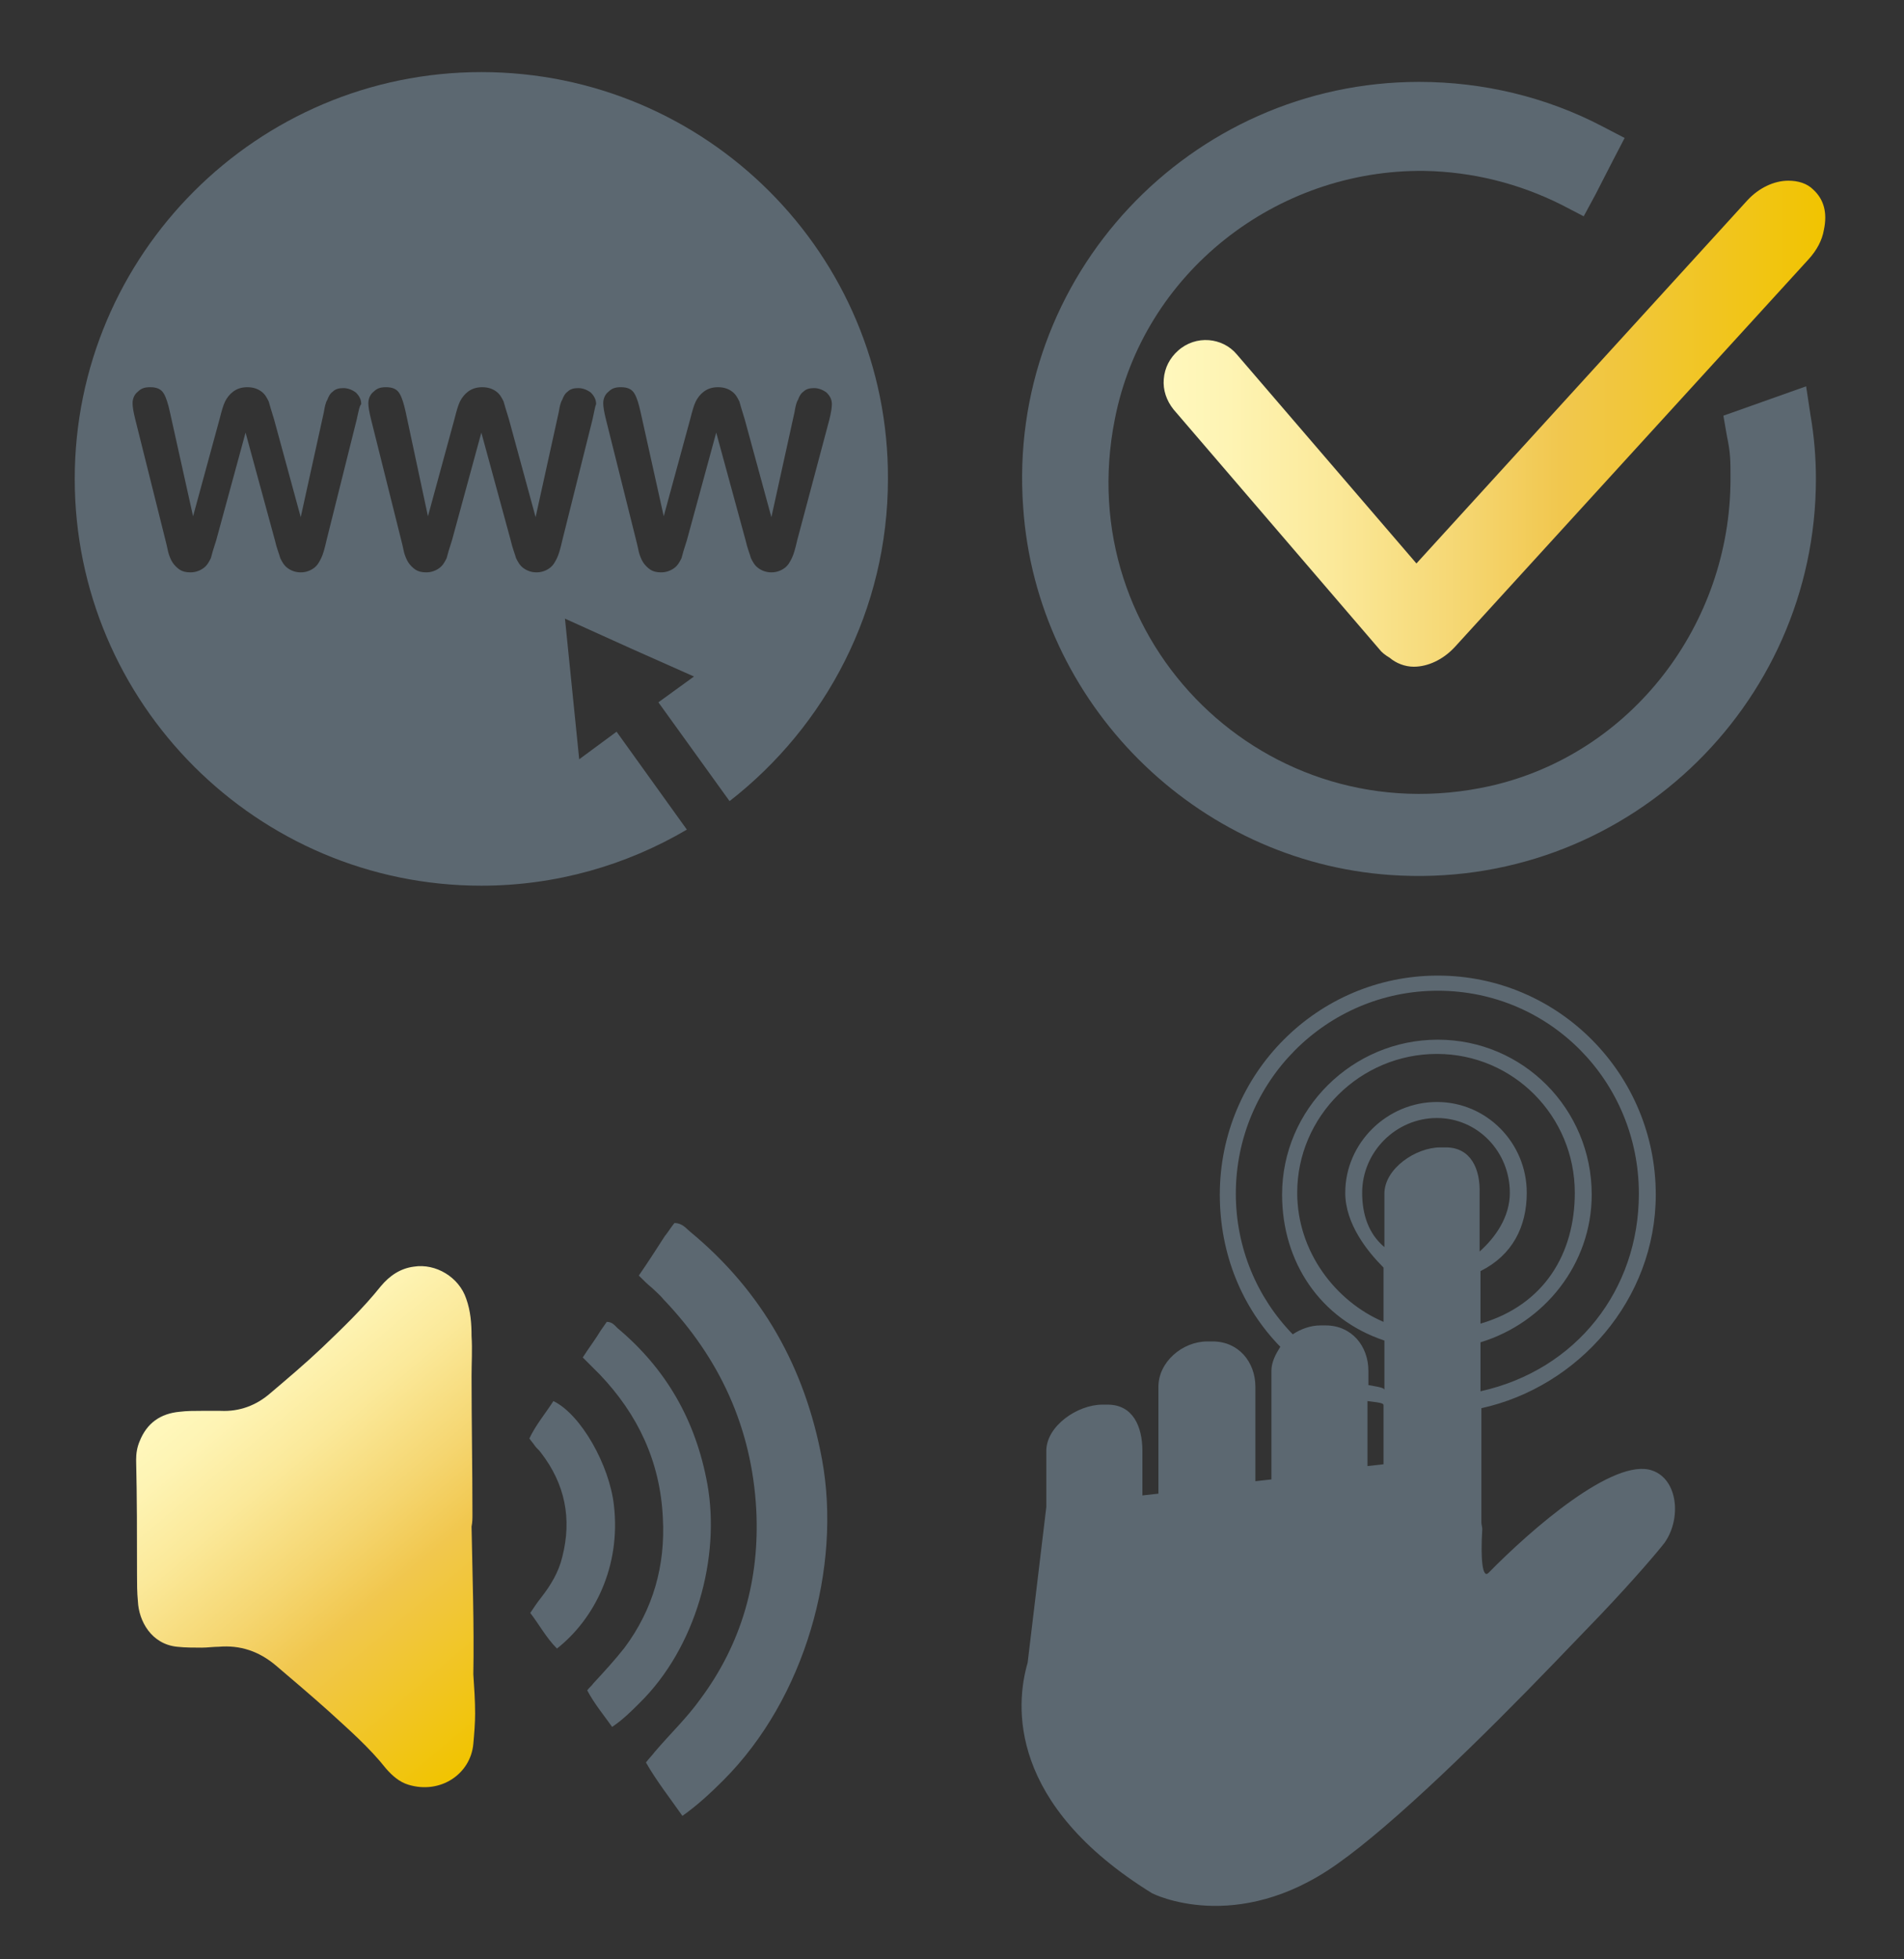
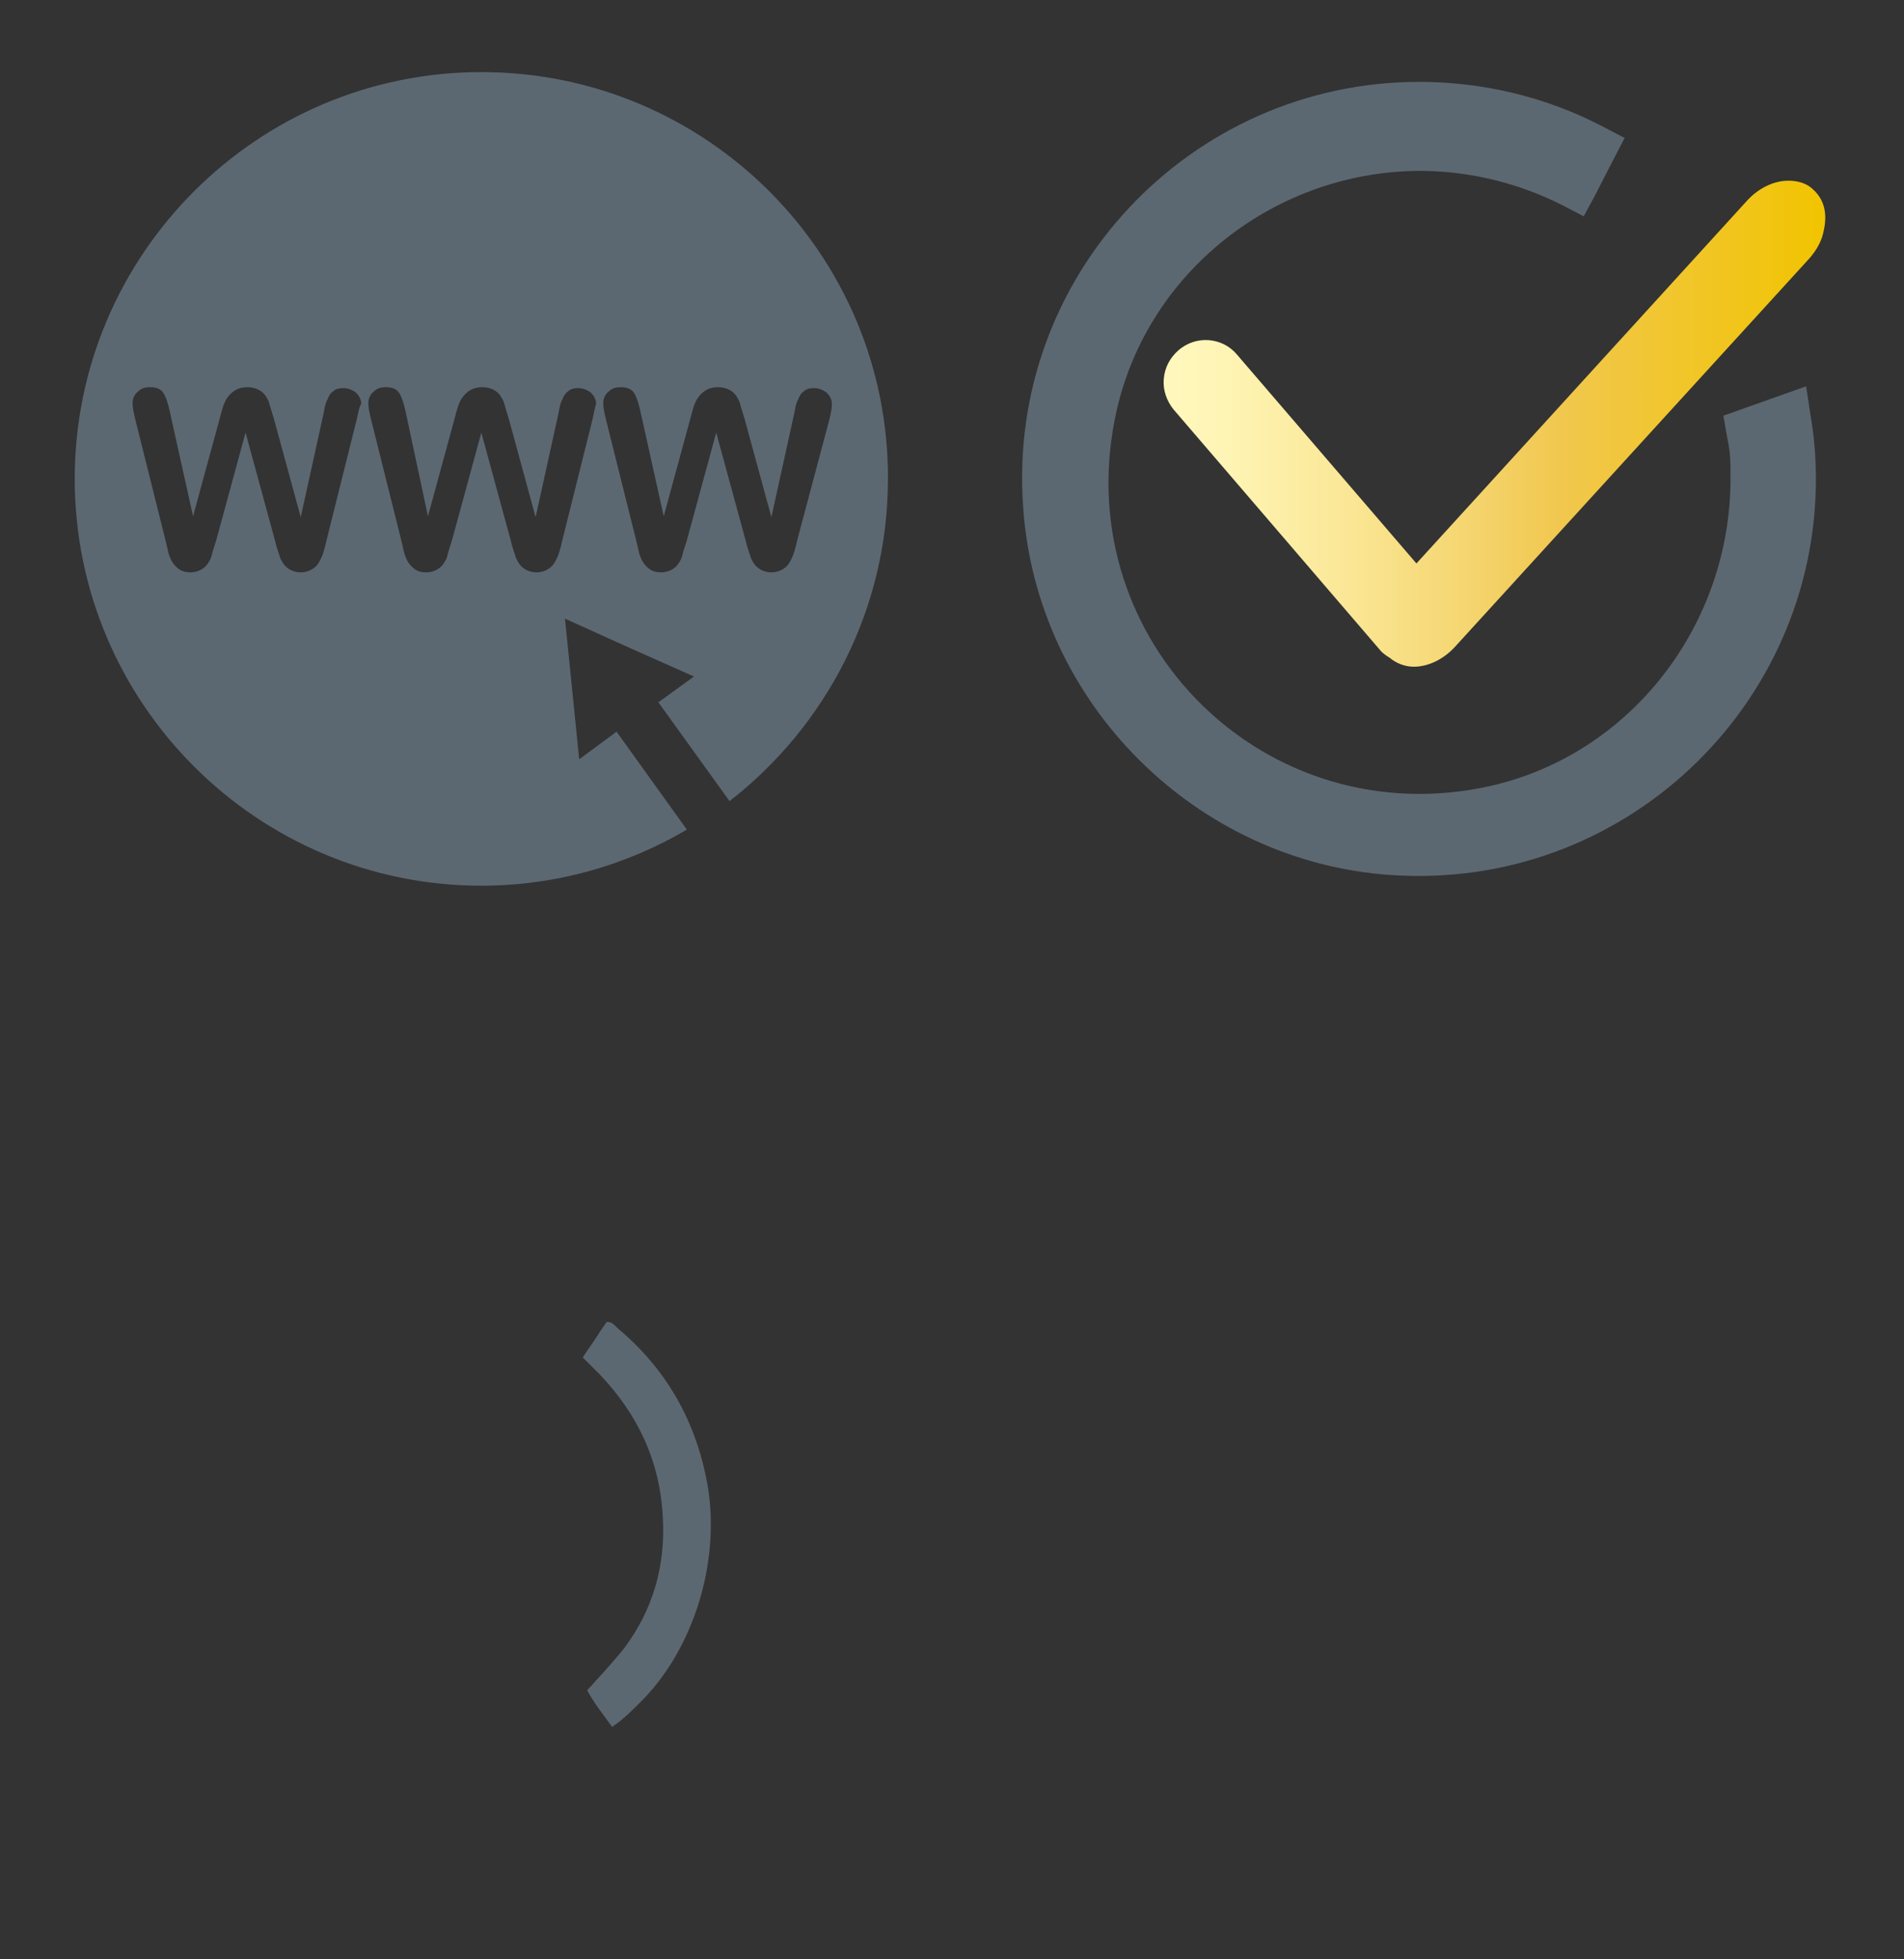
<svg xmlns="http://www.w3.org/2000/svg" version="1.1" id="Ebene_1" x="0px" y="0px" viewBox="0 0 214 220.1" style="enable-background:new 0 0 214 220.1;" xml:space="preserve">
  <rect x="0" y="0" width="214" height="220.1" fill="#333333" stroke="none" />
  <style type="text/css">
	.st0{fill:#5C6871;}
	.st1{fill:url(#SVGID_1_);}
	.st2{fill-rule:evenodd;clip-rule:evenodd;fill:url(#SVGID_00000045577006813702822790000017744894145171576748_);}
	.st3{fill-rule:evenodd;clip-rule:evenodd;fill:#5C6871;}
</style>
  <g>
    <path class="st0" d="M203,43.4l-9.3,3.3l0.4,2.3c0.4,1.9,0.4,2.7,0.4,4.8c0,16.3-11.1,30.9-27,34.5c-25.1,5.6-47.2-16.1-42.2-41.2   c3.2-16.4,18.1-28.1,34.8-27.9c5.4,0.1,10.6,1.4,15.4,3.8l2.5,1.3l1.3-2.4c0.7-1.4,1.4-2.7,2-3.9l1.3-2.5l-2.5-1.3   c-6.3-3.3-13.4-5-20.6-5c-25.7,0-46.4,21.8-44.5,47.8c1.5,22,19.4,39.8,41.3,41.3c26.1,1.8,47.8-18.9,47.8-44.5   c0-2.4-0.2-4.8-0.6-7.1L203,43.4z" />
    <linearGradient id="SVGID_1_" gradientUnits="userSpaceOnUse" x1="130.863" y1="47.482" x2="205.202" y2="47.482">
      <stop offset="1.246007e-07" style="stop-color:#FFF8BD" />
      <stop offset="9.480152e-02" style="stop-color:#FEF4B4" />
      <stop offset="0.253" style="stop-color:#FBE99A" />
      <stop offset="0.452" style="stop-color:#F5D671" />
      <stop offset="0.6" style="stop-color:#F1C74E" />
      <stop offset="1" style="stop-color:#F1C400" />
    </linearGradient>
    <path class="st1" d="M203.8,21.3c-0.7-0.7-1.7-1-2.8-1c-1.6,0-3.3,0.8-4.6,2.2l-37.2,40.8l-20.2-23.5c-1.6-1.9-4.6-2.2-6.6-0.4   c-0.9,0.8-1.5,1.9-1.6,3.2c-0.1,1.2,0.3,2.4,1.1,3.4l23.1,26.9c0.3,0.4,0.7,0.7,1.2,1c0.7,0.6,1.7,1,2.7,1c1.6,0,3.3-0.8,4.6-2.2   l39.8-43.6c0.9-1,1.5-2.1,1.7-3.3C205.4,23.9,205,22.4,203.8,21.3z" />
  </g>
-   <path class="st0" d="M185.7,165.2c-4.3-1.5-13.6,6.6-18.4,11.5c-0.7,0.7-0.9-1.7-0.7-4.9c0-0.3-0.1-0.5-0.1-0.8v-0.6  c0-2.6,0-5.5,0-7.2v-5c10.9-2.4,19.6-12.2,19.6-24c0-13.5-10.9-24.6-24.5-24.6c-13.5,0-24.5,11-24.5,24.6c0,6.7,2.5,12.7,6.8,17.1  c-0.5,0.8-1,1.7-1,2.7v12.2l-1.8,0.2v-10.6c0-2.8-1.9-5.1-4.8-5.1h-0.6c-2.8,0-5.5,2.3-5.5,5.1v12l-1.8,0.2V163  c0-2.8-1.1-5.2-3.9-5.2h-0.6c-2.8,0-6.3,2.4-6.3,5.2v0.3v3.6v2.4l-2.1,17.5c-1.4,4.8-2.2,15.9,14,25.9c0,0,9.4,4.8,20.8-3.3  c6.4-4.5,16.4-14.3,24.4-22.6l5.2-5.4c3.9-4.1,6.6-7.3,7.2-8.1C189,170.6,188.6,166.2,185.7,165.2z M162.5,128.9h-0.6  c-2.8,0-6.3,2.4-6.3,5.2v6c-1.8-1.5-2.5-3.7-2.5-6.1c0-4.6,3.8-8.4,8.4-8.4c4.6,0,8.2,3.8,8.2,8.4c0,2.7-1.6,5-3.4,6.6v-6.5  C166.4,131.3,165.3,128.9,162.5,128.9z M166.4,142.8c3.6-1.8,5.2-5,5.2-8.8c0-5.6-4.5-10.2-10.1-10.2c-5.6,0-10.3,4.6-10.3,10.2  c0,3.5,2.5,6.6,4.3,8.4v6.1c-5.4-2.3-9.7-7.9-9.7-14.5c0-8.6,7.1-15.6,15.7-15.6c8.6,0,15.5,7,15.5,15.6c0,6.8-3.4,12.6-10.6,14.7  V142.8z M161.6,111.3c12.6,0,22.6,10.2,22.6,22.8c0,10.8-7,19.8-17.8,22.2v-5.5c7.2-2.2,12.5-8.8,12.5-16.6  c0-9.6-7.7-17.4-17.3-17.4c-9.6,0-17.5,7.8-17.5,17.4c0,7.6,4.3,14,11.5,16.4v5.6c0-0.2,0-0.3-1.8-0.6v-1.6c0-2.8-1.9-5.1-4.8-5.1  h-0.6c-1.1,0-2.2,0.4-3.1,1c-4-4.1-6.4-9.7-6.4-15.8C138.9,121.5,149.1,111.3,161.6,111.3z M153.7,164.7v-7.3  c1.8,0.2,1.8,0.3,1.8,0.5v6.6L153.7,164.7z" />
  <g>
    <linearGradient id="SVGID_00000112617407797661164840000004119225041610974633_" gradientUnits="userSpaceOnUse" x1="25.187" y1="152.935" x2="58.902" y2="193.115">
      <stop offset="1.246007e-07" style="stop-color:#FFF8BD" />
      <stop offset="9.480152e-02" style="stop-color:#FEF4B4" />
      <stop offset="0.253" style="stop-color:#FBE99A" />
      <stop offset="0.452" style="stop-color:#F5D671" />
      <stop offset="0.6" style="stop-color:#F1C74E" />
      <stop offset="1" style="stop-color:#F1C400" />
    </linearGradient>
-     <path style="fill-rule:evenodd;clip-rule:evenodd;fill:url(#SVGID_00000112617407797661164840000004119225041610974633_);" d="   M53,171.5C53,171.5,53,171.5,53,171.5c0.1-0.5,0.1-0.9,0.1-1.4c0-5.2-0.1-10.4-0.1-15.5c0-1.5,0.1-3,0-4.5c0-1.4-0.1-2.8-0.6-4.2   c-0.8-2.4-3.4-4-5.9-3.6c-1.5,0.2-2.7,1-3.7,2.2c-2,2.5-4.3,4.7-6.6,6.9c-1.9,1.8-3.8,3.4-5.8,5.1c-1.6,1.4-3.5,2.1-5.6,2   c-0.7,0-1.5,0-2.2,0c-0.8,0-1.6,0-2.4,0.1c-2.2,0.2-3.7,1.3-4.5,3.3c-0.3,0.7-0.4,1.4-0.4,2.1c0.1,4.3,0.1,8.6,0.1,12.9   c0,1,0,2,0.1,3c0.1,2.2,1.5,4.8,4.4,5.1c0.9,0.1,1.9,0.1,2.8,0.1c0.6,0,1.3-0.1,1.9-0.1c2.4-0.2,4.5,0.5,6.4,2.1   c2,1.7,4,3.4,5.9,5.1c2.3,2.1,4.6,4.1,6.5,6.5c0.7,0.8,1.5,1.5,2.5,1.8c3.6,1.1,7-1.2,7.3-4.6c0.1-1.1,0.2-2.3,0.2-3.4   c0-1.5-0.1-2.9-0.2-4.4C53.3,182.5,53.1,177,53,171.5z" />
    <path class="st3" d="M79.5,166.7c-1.3-7.1-4.6-12.9-10.1-17.5c-0.3-0.3-0.6-0.7-1.2-0.7c-0.2,0.3-0.5,0.7-0.7,1c-0.6,1-1.3,1.9-2,3   c0.4,0.4,0.7,0.7,1,1c0.3,0.3,0.6,0.6,0.9,0.9c4.3,4.5,6.8,9.8,7.1,16.1c0.3,5.4-1.1,10.3-4.3,14.6c-1.1,1.4-2.3,2.7-3.5,4   c-0.2,0.3-0.5,0.5-0.7,0.8c0.8,1.5,1.8,2.7,2.8,4.1c1.2-0.8,2.2-1.8,3.1-2.7C78.2,185.1,81,175,79.5,166.7z" />
-     <path class="st3" d="M69,169.1c-0.5-4.5-3.7-10.2-6.8-11.7c-0.9,1.4-2,2.7-2.7,4.2c0.2,0.3,0.4,0.5,0.6,0.8   c0.2,0.3,0.5,0.5,0.7,0.8c2.7,3.5,3.5,7.4,2.4,11.7c-0.4,1.7-1.3,3.2-2.4,4.6c-0.4,0.5-0.8,1.1-1.2,1.7c1,1.3,1.8,2.8,3,4   C66.8,181.9,69.8,176,69,169.1z" />
-     <path class="st3" d="M92.4,164c-1.9-10.3-6.7-18.9-14.8-25.6c-0.5-0.4-0.9-1-1.8-1c-0.4,0.5-0.7,1-1.1,1.5   c-0.9,1.4-1.8,2.8-2.9,4.4c0.6,0.6,1,1,1.5,1.4c0.4,0.4,0.9,0.8,1.3,1.3c6.3,6.6,9.9,14.4,10.4,23.6c0.4,7.8-1.6,15-6.3,21.3   c-1.5,2.1-3.4,3.9-5.1,5.9c-0.3,0.4-0.7,0.8-1,1.2c1.2,2.1,2.7,4,4.1,6c1.7-1.2,3.2-2.6,4.6-4C90.5,190.8,94.6,176.1,92.4,164z" />
  </g>
  <path class="st0" d="M54.1,8.1C28.9,8.1,8.4,28.6,8.4,53.8s20.5,45.7,45.7,45.7c8.4,0,16.3-2.3,23.1-6.3l-7.9-11l-4.2,3.1l-0.8-7.9  l-0.8-7.9l7.3,3.3L78,76l-4,2.9l8,11.1c10.8-8.4,17.8-21.5,17.8-36.2C99.9,28.6,79.4,8.1,54.1,8.1z M40.1,47.1l-3.4,13.6  c-0.2,0.9-0.4,1.6-0.6,2c-0.2,0.4-0.4,0.8-0.8,1.1c-0.4,0.3-0.9,0.5-1.5,0.5c-0.6,0-1.1-0.2-1.5-0.5c-0.4-0.3-0.6-0.7-0.8-1.1  c-0.1-0.4-0.4-1.1-0.6-2l-3.3-12.1l-3.3,12.1c-0.3,0.9-0.5,1.6-0.6,2c-0.2,0.4-0.4,0.8-0.8,1.1c-0.4,0.3-0.9,0.5-1.5,0.5  c-0.5,0-0.9-0.1-1.2-0.3c-0.3-0.2-0.6-0.5-0.8-0.8c-0.2-0.3-0.4-0.8-0.5-1.2c-0.1-0.5-0.2-0.9-0.3-1.3l-3.4-13.6  c-0.2-0.8-0.3-1.4-0.3-1.8c0-0.5,0.2-1,0.6-1.3c0.4-0.4,0.8-0.5,1.4-0.5c0.7,0,1.2,0.2,1.5,0.7c0.3,0.5,0.5,1.2,0.7,2.1L21.7,58  l3-11c0.2-0.8,0.4-1.5,0.6-1.9c0.2-0.4,0.5-0.8,0.9-1.1c0.4-0.3,0.9-0.5,1.6-0.5c0.7,0,1.2,0.2,1.6,0.5c0.4,0.3,0.6,0.7,0.8,1.1  c0.1,0.4,0.3,1,0.6,2l3,11l2.6-11.8c0.1-0.6,0.2-1.1,0.4-1.4c0.1-0.3,0.3-0.7,0.6-0.9c0.3-0.3,0.7-0.4,1.2-0.4c0.5,0,1,0.2,1.4,0.5  c0.4,0.4,0.6,0.8,0.6,1.3C40.4,45.6,40.3,46.2,40.1,47.1z M66.6,47.1l-3.4,13.6c-0.2,0.9-0.4,1.6-0.6,2c-0.2,0.4-0.4,0.8-0.8,1.1  c-0.4,0.3-0.9,0.5-1.5,0.5c-0.6,0-1.1-0.2-1.5-0.5c-0.4-0.3-0.6-0.7-0.8-1.1c-0.1-0.4-0.4-1.1-0.6-2l-3.3-12.1l-3.3,12.1  c-0.3,0.9-0.5,1.6-0.6,2c-0.2,0.4-0.4,0.8-0.8,1.1c-0.4,0.3-0.9,0.5-1.5,0.5c-0.5,0-0.9-0.1-1.2-0.3c-0.3-0.2-0.6-0.5-0.8-0.8  c-0.2-0.3-0.4-0.8-0.5-1.2c-0.1-0.5-0.2-0.9-0.3-1.3l-3.4-13.6c-0.2-0.8-0.3-1.4-0.3-1.8c0-0.5,0.2-1,0.6-1.3  c0.4-0.4,0.8-0.5,1.4-0.5c0.7,0,1.2,0.2,1.5,0.7c0.3,0.5,0.5,1.2,0.7,2.1L48.1,58l3-11c0.2-0.8,0.4-1.5,0.6-1.9  c0.2-0.4,0.5-0.8,0.9-1.1c0.4-0.3,0.9-0.5,1.6-0.5c0.7,0,1.2,0.2,1.6,0.5c0.4,0.3,0.6,0.7,0.8,1.1c0.1,0.4,0.3,1,0.6,2l3,11  l2.6-11.8c0.1-0.6,0.2-1.1,0.4-1.4c0.1-0.3,0.3-0.7,0.6-0.9c0.3-0.3,0.7-0.4,1.2-0.4c0.5,0,1,0.2,1.4,0.5c0.4,0.4,0.6,0.8,0.6,1.3  C66.9,45.6,66.8,46.2,66.6,47.1z M89.6,60.7c-0.2,0.9-0.4,1.6-0.6,2c-0.2,0.4-0.4,0.8-0.8,1.1c-0.4,0.3-0.9,0.5-1.5,0.5  c-0.6,0-1.1-0.2-1.5-0.5c-0.4-0.3-0.6-0.7-0.8-1.1c-0.1-0.4-0.4-1.1-0.6-2l-3.3-12.1l-3.3,12.1c-0.3,0.9-0.5,1.6-0.6,2  c-0.2,0.4-0.4,0.8-0.8,1.1c-0.4,0.3-0.9,0.5-1.5,0.5c-0.5,0-0.9-0.1-1.2-0.3c-0.3-0.2-0.6-0.5-0.8-0.8c-0.2-0.3-0.4-0.8-0.5-1.2  c-0.1-0.5-0.2-0.9-0.3-1.3l-3.4-13.6c-0.2-0.8-0.3-1.4-0.3-1.8c0-0.5,0.2-1,0.6-1.3c0.4-0.4,0.8-0.5,1.4-0.5c0.7,0,1.2,0.2,1.5,0.7  c0.3,0.5,0.5,1.2,0.7,2.1L74.6,58l3-11c0.2-0.8,0.4-1.5,0.6-1.9c0.2-0.4,0.5-0.8,0.9-1.1c0.4-0.3,0.9-0.5,1.6-0.5  c0.7,0,1.2,0.2,1.6,0.5c0.4,0.3,0.6,0.7,0.8,1.1c0.1,0.4,0.3,1,0.6,2l3,11l2.6-11.8c0.1-0.6,0.2-1.1,0.4-1.4  c0.1-0.3,0.3-0.7,0.6-0.9c0.3-0.3,0.7-0.4,1.2-0.4c0.5,0,1,0.2,1.4,0.5c0.4,0.4,0.6,0.8,0.6,1.3c0,0.4-0.1,1-0.3,1.8L89.6,60.7z" />
</svg>